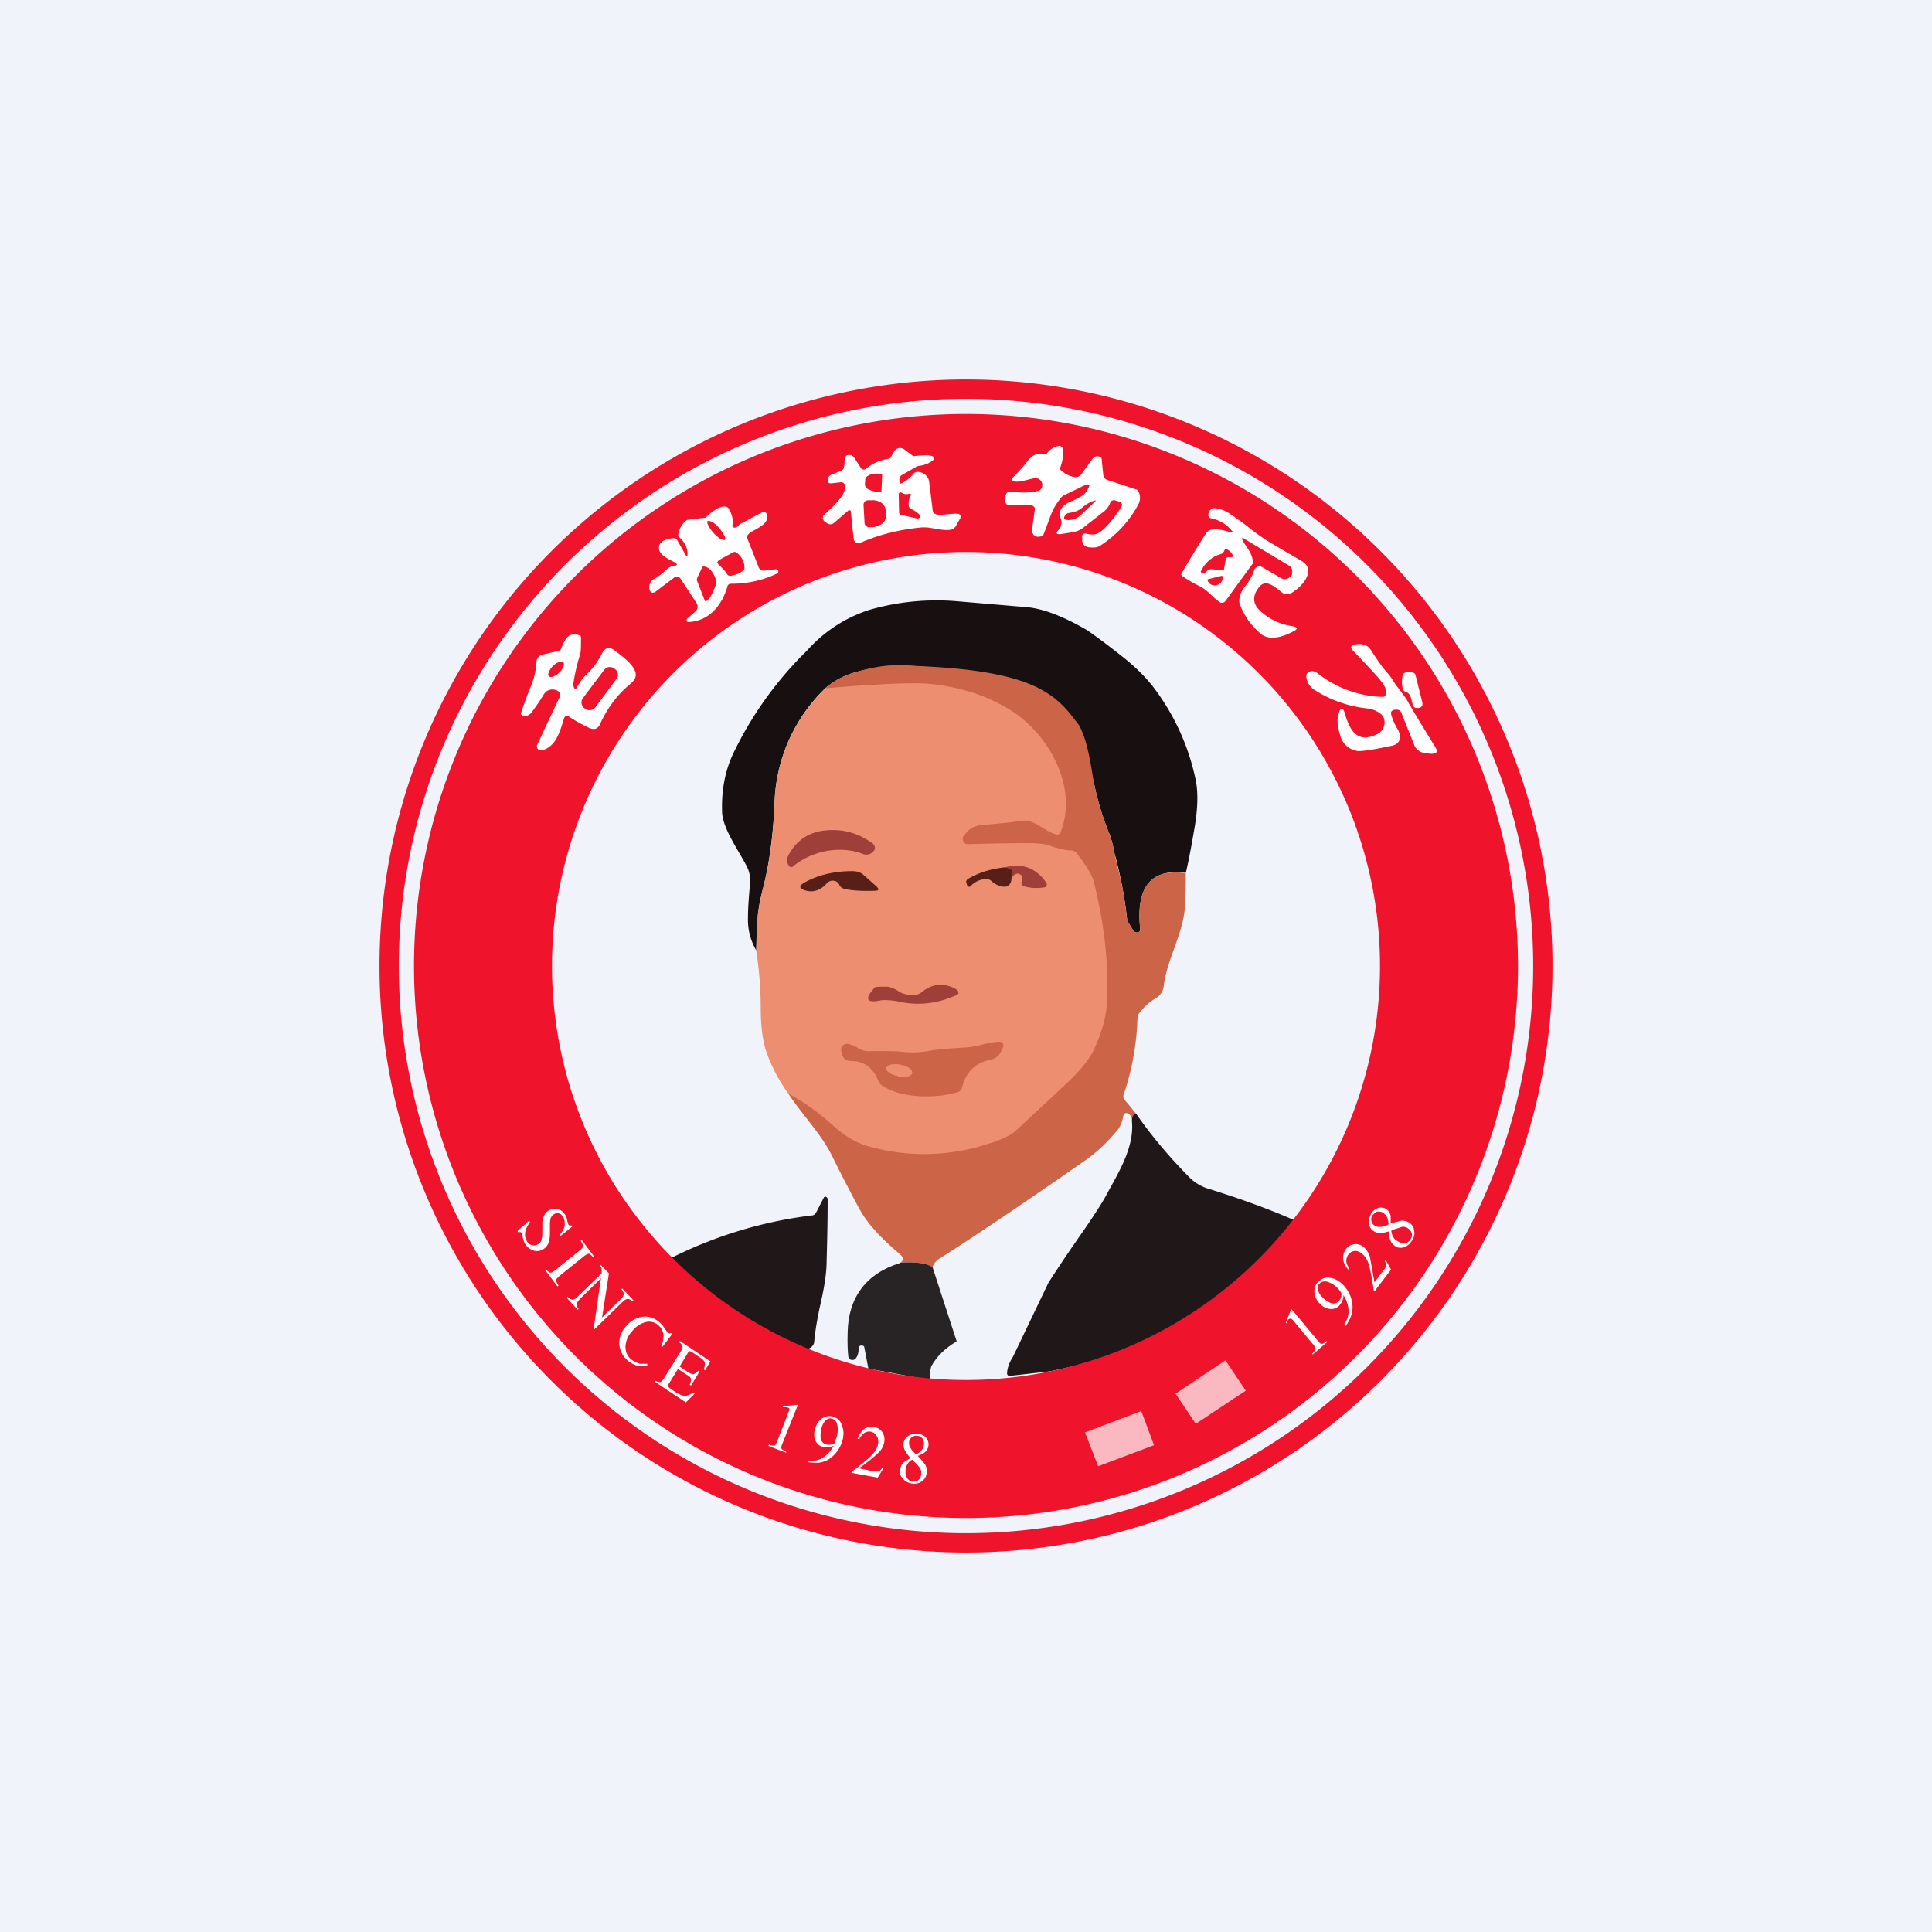
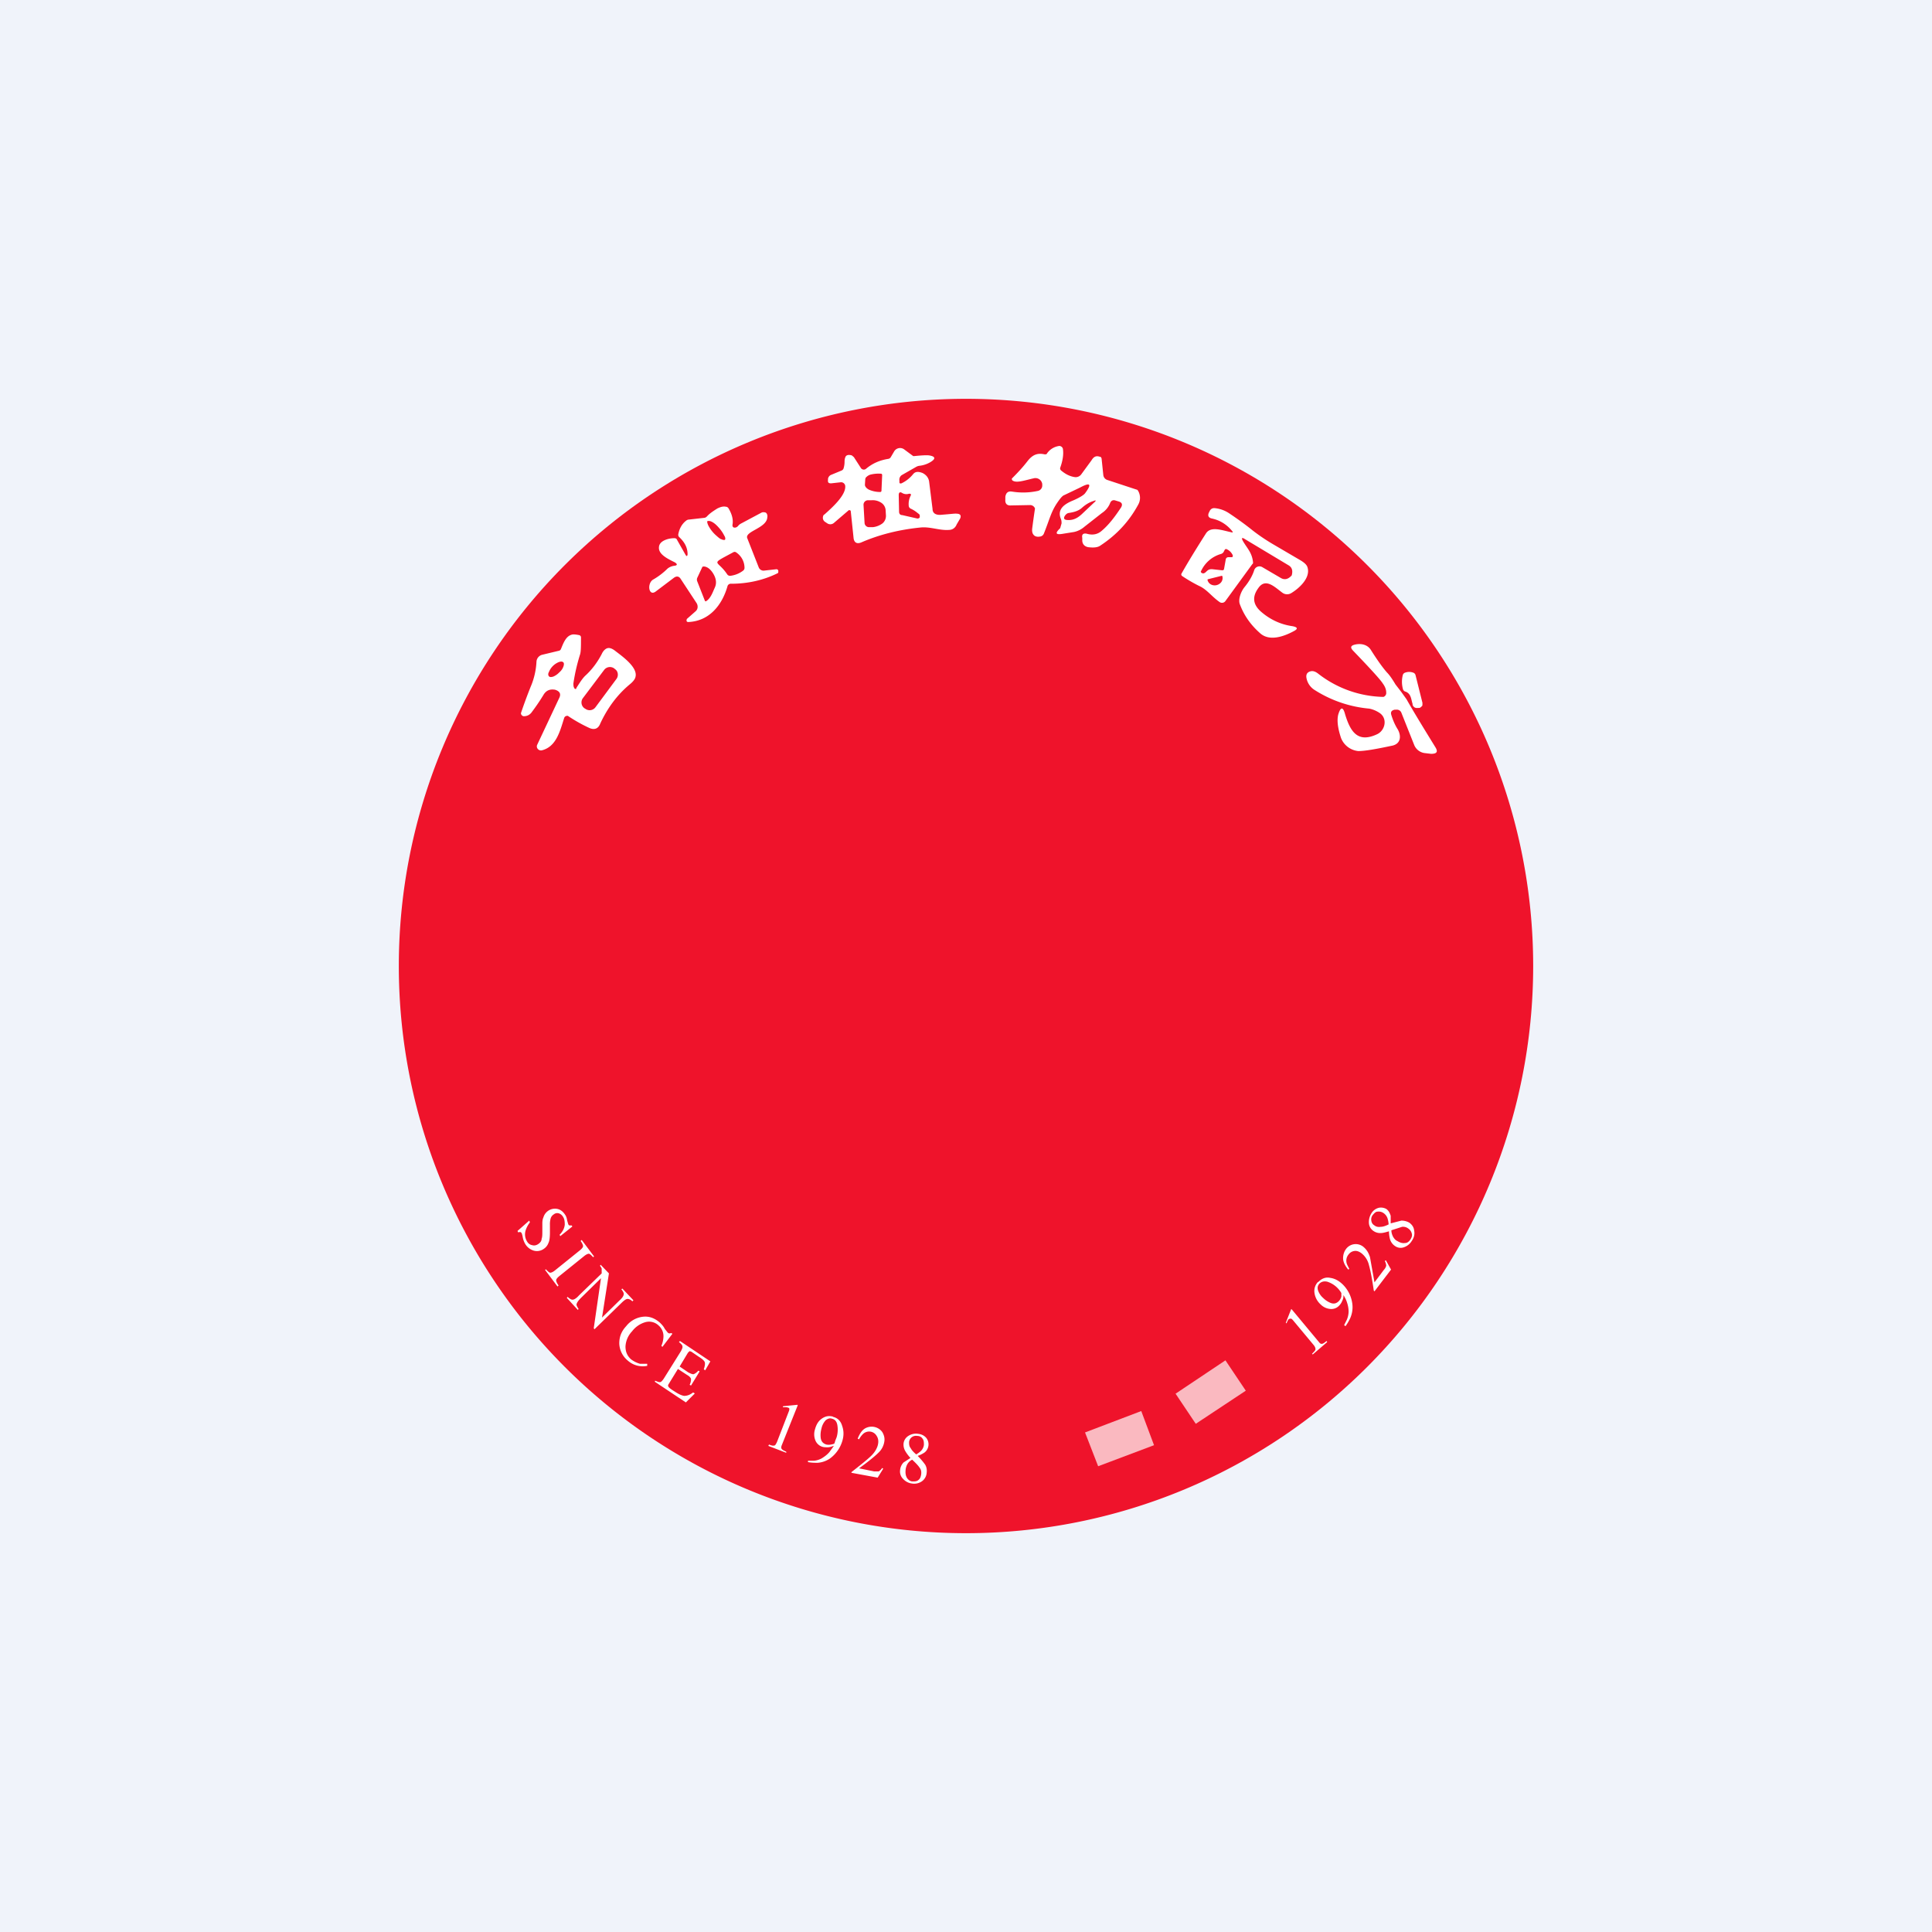
<svg xmlns="http://www.w3.org/2000/svg" width="56" height="56" viewBox="0 0 56 56">
  <path fill="#F0F3FA" d="M0 0h56v56H0z" />
  <path d="M34.37 25.3c-1.01-.13-1.45.41-1.32 1.63v.04l-.02.03a.1.1 0 0 1-.08.03.15.15 0 0 1-.11-.07c-.1-.16-.16-.26-.17-.31a12.3 12.3 0 0 0-.38-1.97 2.56 2.56 0 0 0-.13-.5 8.02 8.02 0 0 1-.45-1.48c-1.04-2.55-4.46-3.94-6.93-3.21-.32.09-.6.24-.86.46a4.83 4.83 0 0 0-1.47 3.34c-.04.93-.15 1.74-.33 2.45-.1.37-.15.67-.16.9l-.04.91c-.17-.3-.25-.61-.24-.95 0-.3.03-.63.06-1a.9.9 0 0 0-.1-.5c-.24-.46-.7-1.1-.71-1.57-.02-.6.08-1.15.3-1.64a10.54 10.54 0 0 1 2.16-3.03 4.1 4.1 0 0 1 1.8-1.18 7.04 7.04 0 0 1 2.58-.25l2 .17c.46.04 1.04.26 1.73.66.15.1.5.35 1.03.77.38.3.67.59.88.86a6.67 6.67 0 0 1 1.25 2.73c.07.35.06.8-.03 1.34-.08.47-.16.92-.26 1.35Z" fill="#170F10" />
-   <path d="M31.25 20.98c.28.45.37 1.23.46 1.72.09.47.24.96.45 1.48.05.15.1.31.13.5l.12.51c.1.35.18.83.26 1.46.01.05.07.15.17.3.02.05.06.07.1.08.07 0 .12-.04.11-.1-.13-1.22.3-1.76 1.32-1.62 0 .32 0 .63-.02.92-.04.83-.52 1.54-.62 2.36a.45.45 0 0 1-.21.33 1.7 1.7 0 0 0-.5.45.27.27 0 0 0-.05.16 7.67 7.67 0 0 1-.4 2.2c-.02.05-.01.1.02.14l.34.41c-.09.02-.12.09-.11.22-.01-.12-.06-.2-.14-.23-.06-.02-.1 0-.12.07a.99.99 0 0 1-.14.38c-.3.37-.6.65-.9.87-1.78 1.24-3.2 2.2-4.27 2.88a.47.47 0 0 0-.22.26c-.17-.12-.49-.16-.94-.13.12-.07.11-.15-.02-.26-.57-.48-.95-.91-1.16-1.3a47.9 47.9 0 0 1-.79-1.53c-.3-.62-.86-1.19-1.27-1.81 6.03-.33 5.86-11.13 1.07-11.75.25-.22.54-.37.86-.46.53-.16.98-.23 1.37-.2 3.75.1 4.43.78 5.1 1.7Z" fill="#CC6447" />
  <path d="M22.85 31.7a4.86 4.86 0 0 1-.64-1.22c-.1-.3-.16-.72-.16-1.26 0-.59-.05-1.14-.13-1.67 0-.32.02-.62.04-.92.01-.22.07-.52.16-.9.18-.7.3-1.51.33-2.44.05-1.3.54-2.41 1.47-3.34 1.54-.13 2.55-.17 3.02-.13.98.1 1.8.39 2.48.85 1.04.72 1.82 2.2 1.32 3.46a.1.1 0 0 1-.1.06c-.3-.06-.51-.31-.82-.39a.73.73 0 0 0-.28 0c-.18.03-.56.07-1.13.12a.61.61 0 0 0-.42.24l-.06.07a.14.14 0 0 0 0 .16c0 .02.03.04.05.06l.08.02c.57-.02 1.16-.03 1.75-.03.28 0 .5.02.67.09.24.08.43.12.57.12.06 0 .1.02.15.07.28.36.45.64.5.82.32 1.28.45 2.48.38 3.59-.03.4-.16.86-.41 1.37-.14.27-.44.62-.92 1.06l-1.27 1.18c-.17.17-.48.31-.92.44a5.91 5.91 0 0 1-3.44.03c-.38-.12-.7-.33-1.02-.63-.38-.34-.8-.64-1.25-.88Z" fill="#EE8E71" />
  <path d="M32.93 32.28c.45.65.96 1.25 1.52 1.82.16.17.37.3.62.37.9.28 1.72.58 2.45.9.06.02.07.07.03.13a12.16 12.16 0 0 1-7.13 4.25l-1.14.13c-.06 0-.09-.02-.09-.08.01-.16.07-.32.17-.47l1.03-2.15c.34-.53.7-1.06 1.08-1.6.27-.4.49-.73.64-1.02.34-.62.77-1.33.7-2.06 0-.13.03-.2.12-.22Z" fill="#201718" />
  <path d="M26.1 36.6c.44-.03.76.01.93.13l.7 2.15c-.34.2-.59.45-.74.73-.03.13-.05.26-.04.39l-1.78-.33-.12-.63c-.01-.06-.17-.05-.16.02 0 .15-.03.26-.1.33-.07.06-.18.03-.2-.06-.02-.17-.03-.4-.02-.72.02-.99.53-1.7 1.52-2Z" fill="#282426" />
-   <path d="m23.66 35.14.22-.43c.02-.02.04-.03.06-.02l.02.01.03.04c0 .2 0 .8-.03 1.81 0 .33-.06.72-.16 1.17-.1.44-.17.83-.2 1.18a.23.23 0 0 1-.12.17.24.24 0 0 1-.22.02c-.56-.24-1.18-.57-1.88-.98a9.53 9.53 0 0 1-1.96-1.56.08.08 0 0 1 .01-.06l.03-.03a12.46 12.46 0 0 1 4.07-1.23c.06 0 .1-.04.13-.1Z" fill="#201718" />
-   <path d="M22.86 24.78c.26-.49.7-.73 1.3-.72.41 0 .8.14 1.15.4.03.03.04.06.05.1 0 .03 0 .07-.03.1-.08.1-.18.13-.3.1l-.16-.06a2.14 2.14 0 0 0-1.88.41c-.04.04-.09.03-.12-.01-.07-.1-.08-.2-.01-.32ZM29.32 25.44l.02-.15c0-.06-.02-.1-.09-.12l-.12-.03c.49-.13.9.01 1.2.45a.08.08 0 0 1-.01.1.09.09 0 0 1-.04.03c-.19.03-.39.03-.6-.03-.06-.01-.08-.05-.07-.11l.02-.09c.01-.06-.01-.12-.07-.15-.07-.04-.15-.01-.24.1Z" fill="#9F3F39" />
  <path d="m29.13 25.14.12.03c.07.02.1.06.09.12l-.02.15c0 .08-.02.15-.06.2-.05.05-.1.07-.18.06a.6.6 0 0 1-.34-.16.22.22 0 0 0-.16-.06.63.63 0 0 0-.45.21.05.05 0 0 1-.07 0l-.02-.01-.03-.09a.1.1 0 0 1 .04-.11c.34-.2.7-.3 1.08-.34ZM24.33 25.65a.2.2 0 0 0-.06-.08.2.2 0 0 0-.1-.04.22.22 0 0 0-.2.07c-.19.21-.4.28-.63.21-.18-.06-.19-.13-.02-.23.4-.22.86-.33 1.38-.33.13 0 .24.03.33.11l.36.32c.1.09.1.14-.04.14-.32.01-.58 0-.8-.04-.11-.01-.19-.06-.22-.13Z" fill="#581E18" />
  <path d="M26.7 28.77c.33-.27.68-.3 1.04-.08l.03.04a.08.08 0 0 1 0 .08l-.04.03c-.57.26-1.15.32-1.73.18a2.1 2.1 0 0 0-.44-.03c-.45.1-.52-.03-.2-.37.02-.02.14-.02.38-.02a.9.9 0 0 1 .33.15c.14.08.3.1.49.08a.3.3 0 0 0 .14-.06Z" fill="#9F3F39" />
-   <path d="M24.92 30.4c.08.05.16.07.25.07.47-.01.77 0 .91.01.32.04.62.03.91-.03.17-.03.5-.06 1.01-.09.33-.02.61-.14.9-.16.17-.02.22.05.15.21l-.03.06a.43.43 0 0 1-.32.25c-.44.09-.71.36-.82.82a.16.16 0 0 1-.1.11c-.64.2-1.67.19-2.22-.19a.28.28 0 0 1-.1-.13c-.16-.39-.43-.58-.81-.58a.24.24 0 0 1-.23-.15c-.06-.15-.05-.26.03-.31.06-.04.14-.05.23 0 .07.02.15.06.24.12Z" fill="#CC6447" />
  <path d="M26.03 31.2c.2.04.4 0 .41-.1.02-.09-.13-.2-.34-.24-.2-.04-.4 0-.41.1-.02.08.13.2.34.23Z" fill="#EE8E71" />
  <path fill-rule="evenodd" d="M28 44a16 16 0 1 0 0-32 16 16 0 0 0 0 32Zm0-4a12 12 0 1 0 0-24 12 12 0 0 0 0 24Z" fill="#EF132B" />
-   <path fill-rule="evenodd" d="M28 45a17 17 0 1 0 0-34 17 17 0 0 0 0 34Zm0-.56a16.44 16.44 0 1 0 0-32.88 16.44 16.44 0 0 0 0 32.88Z" fill="#EF132B" />
+   <path fill-rule="evenodd" d="M28 45Zm0-.56a16.44 16.44 0 1 0 0-32.88 16.44 16.44 0 0 0 0 32.88Z" fill="#EF132B" />
  <path d="M30.35 13.14a.51.51 0 0 1 .33-.21.1.1 0 0 1 .09.02.1.1 0 0 1 .04.07c.02.14 0 .32-.08.54a.08.08 0 0 0 .03.08c.12.1.25.17.4.19a.2.2 0 0 0 .18-.08l.3-.41c.06-.1.13-.14.24-.1.03 0 .04.02.05.05l.05.48a.17.17 0 0 0 .11.14l.85.28c.02 0 .04.02.05.04a.4.4 0 0 1 0 .4c-.26.48-.62.87-1.09 1.18-.08.06-.2.07-.36.05-.1-.02-.16-.08-.17-.18v-.09c-.02-.1.03-.14.13-.12.17.05.32.02.44-.09.19-.16.37-.39.56-.68.04-.08.02-.13-.06-.16l-.1-.03c-.08-.03-.14 0-.17.09a.62.62 0 0 1-.23.27l-.51.4a.67.67 0 0 1-.3.15l-.31.05c-.22.04-.25-.01-.09-.16l.04-.14c0-.04 0-.08-.02-.13-.12-.29.12-.44.37-.54.18-.08.29-.15.33-.2.2-.27.16-.33-.14-.17l-.46.22c-.06.02-.13.11-.23.26-.16.25-.2.45-.36.85a.14.14 0 0 1-.1.09c-.1.02-.17 0-.21-.06-.03-.04-.04-.1-.03-.18a25.42 25.42 0 0 1 .08-.57.15.15 0 0 0-.15-.1l-.54.01c-.12.01-.18-.05-.17-.17v-.08c.02-.12.08-.17.2-.15a2 2 0 0 0 .74-.02.16.16 0 0 0 .13-.17v-.03a.2.2 0 0 0-.23-.17c-.27.06-.49.14-.61.08a.06.06 0 0 1-.04-.07l.02-.02c.15-.15.3-.31.43-.48.14-.18.28-.25.5-.2.03 0 .06 0 .07-.03Zm.5 1.84c-.02.05 0 .08.06.09.18.02.31-.04.45-.17l.36-.34c.06-.05.05-.07-.02-.04-.13.04-.24.11-.34.2-.11.1-.26.13-.39.15a.14.14 0 0 0-.07.04.22.22 0 0 0-.05.07ZM24.66 14.82a.03.03 0 0 0-.03-.03.03.03 0 0 0-.03 0l-.42.36a.16.16 0 0 1-.2.02l-.06-.04a.14.14 0 0 1-.06-.17c0-.02.02-.04.04-.05.2-.18.61-.54.6-.81a.12.12 0 0 0-.14-.12l-.27.03c-.07 0-.1-.02-.09-.1v-.03a.15.15 0 0 1 .1-.12l.29-.12a.1.1 0 0 0 .06-.06.66.66 0 0 0 .03-.2c0-.08.02-.13.04-.16.04-.04.1-.04.17-.02l.06.05.2.31a.1.1 0 0 0 .07.05.1.1 0 0 0 .08-.02c.19-.16.4-.25.65-.29a.1.1 0 0 0 .07-.05l.1-.17a.2.2 0 0 1 .28-.06l.27.2h.03c.2-.02.35-.03.43-.02.19.03.2.1.03.2a.8.8 0 0 1-.3.1.25.25 0 0 0-.1.03l-.42.24a.16.16 0 0 0-.07.16v.05c0 .03.02.04.06.03a.97.97 0 0 0 .34-.27c.06-.07.14-.08.27-.03.1.05.17.13.19.24l.1.8c0 .13.1.19.27.17.26-.02.4-.04.43-.03.1 0 .14.05.1.14l-.1.17c-.04.1-.12.16-.23.16-.27.02-.54-.1-.82-.07-.6.06-1.18.2-1.71.43-.14.06-.22 0-.23-.14l-.08-.76Zm.89-.6.02-.45a.04.04 0 0 0-.03-.04h-.02a.95.95 0 0 0-.3.03.29.29 0 0 0-.1.06.1.1 0 0 0-.04.07l-.01.16c0 .05.04.1.11.14a.8.8 0 0 0 .3.07h.02a.04.04 0 0 0 .05-.03Zm.79.44a.53.53 0 0 1 .06-.3.05.05 0 0 0 0-.04l-.03-.01h-.02a.24.24 0 0 1-.2-.02c-.06-.04-.1-.02-.1.06l.01.48c0 .06.03.1.09.1l.44.1c.03 0 .06-.01.07-.04v-.05c0-.02-.02-.04-.05-.06-.06-.05-.13-.1-.22-.14a.1.1 0 0 1-.05-.08Zm-1.31-.02.03.52a.13.13 0 0 0 .14.12h.1c.1-.01.2-.05.28-.11.07-.06.1-.14.1-.22l-.01-.17a.28.28 0 0 0-.13-.21.45.45 0 0 0-.28-.07h-.11a.13.13 0 0 0-.12.14ZM19.93 16.07c0-.18-.07-.34-.24-.5a.09.09 0 0 1-.03-.08c.03-.16.1-.3.23-.4a.14.14 0 0 1 .08-.03l.44-.05c.03 0 .06-.02.08-.04.08-.09.19-.16.3-.23.1-.05.18-.07.26-.05.03 0 .06.03.07.05.1.17.14.33.11.48 0 .03.01.06.04.07.04.01.08 0 .12-.04a.26.26 0 0 1 .08-.07l.6-.32a.13.13 0 0 1 .09-.01c.03 0 .06.02.07.05.01.02.02.05.01.1-.02.31-.66.4-.58.6l.33.84a.15.15 0 0 0 .15.1l.36-.04a.06.06 0 0 1 .04.01.06.06 0 0 1 .02.05c0 .03 0 .05-.03.06-.41.2-.86.3-1.34.3a.1.1 0 0 0-.1.06c-.15.54-.52 1.03-1.15 1.05a.05.05 0 0 1-.04-.03v-.03l.01-.03.25-.22a.17.17 0 0 0 .06-.11.2.2 0 0 0-.03-.13l-.46-.7c-.05-.08-.12-.09-.2-.03l-.53.4c-.2.14-.25-.24-.07-.35a2 2 0 0 0 .42-.32.39.39 0 0 1 .19-.08c.1-.01.1-.05.02-.1-.2-.1-.48-.23-.46-.44.01-.19.28-.26.44-.26.04 0 .07.01.08.04l.25.44c.03.05.05.05.06-.01Zm1.08-.42c.02-.02.02-.07-.02-.13a1 1 0 0 0-.15-.22c-.07-.08-.17-.18-.28-.2h-.05c-.02.02-.01.06.02.13a1 1 0 0 0 .25.31.8.8 0 0 0 .1.08l.08.03h.05Zm.07 1a.1.1 0 0 0 .09.04.76.76 0 0 0 .37-.15.1.1 0 0 0 .04-.08.54.54 0 0 0-.23-.44.08.08 0 0 0-.1-.01c-.7.38-.46.2-.17.64Zm-.65.76a.03.03 0 0 0 .03.02c.14-.08.2-.27.26-.4s.04-.28-.07-.44c-.07-.1-.15-.16-.24-.17-.03 0-.05 0-.06.03l-.14.3a.13.13 0 0 0 0 .1l.22.56ZM36.02 15.67c.13.23.27.34.3.63 0 .02 0 .04-.02.05l-.78 1.07a.12.12 0 0 1-.17.03c-.23-.16-.37-.37-.6-.47a4.38 4.38 0 0 1-.48-.28c-.03-.02-.04-.05-.02-.08.17-.3.4-.68.7-1.15.14-.23.46-.1.75-.04.03.01.04 0 .02-.03-.16-.2-.36-.32-.59-.37-.1-.02-.13-.08-.09-.17l.02-.04c.03-.07.09-.1.16-.09a.9.9 0 0 1 .41.15c.24.16.46.32.66.48.19.15.41.3.67.45l.7.41c.14.08.22.15.24.23.09.3-.24.6-.47.74a.23.23 0 0 1-.26-.01c-.23-.17-.49-.44-.7-.13-.18.25-.15.47.07.67.26.23.57.38.92.43.16.03.17.08.03.15-.28.15-.7.3-.97.05-.27-.24-.46-.51-.58-.83-.06-.14.03-.38.14-.51.13-.16.22-.32.27-.47a.16.16 0 0 1 .24-.1l.53.31c.1.06.2.05.3-.05a.18.18 0 0 0 .02-.02c.04-.14.01-.24-.1-.3l-1.25-.75c-.09-.06-.11-.04-.07.04Zm-.41.48h.09c.03 0 .04-.02.03-.06a.35.35 0 0 0-.17-.17c-.06-.03-.07.05-.1.09a.14.14 0 0 1-.08.05.91.91 0 0 0-.56.48c-.01.02-.02.03-.01.04.01.03.04.04.08.04l.04-.02c.08-.07.1-.11.22-.1l.27.03c.03 0 .05 0 .06-.04l.05-.28c.01-.04.04-.06.08-.06Zm-.2.54-.4.1a.02.02 0 0 0-.01.02c.04.16.23.2.35.11a.2.2 0 0 0 .08-.22l-.01-.01h-.01ZM16.7 19.95c.08-.12.16-.26.26-.36.2-.18.36-.4.48-.63.04-.09.1-.15.16-.17.06-.02.14 0 .25.09.21.16.64.47.57.74-.01.06-.07.14-.17.22-.36.3-.64.68-.85 1.13-.06.16-.18.2-.34.12a4.44 4.44 0 0 1-.6-.34.1.1 0 0 0-.09.03.1.1 0 0 0-.02.04c-.12.38-.23.83-.65.93a.12.12 0 0 1-.11-.04.11.11 0 0 1-.02-.12l.64-1.36c.06-.12.01-.2-.13-.24h-.01c-.14-.02-.24.03-.31.14-.12.2-.24.37-.36.53-.06.07-.13.1-.22.1a.09.09 0 0 1-.08-.09 14.58 14.58 0 0 1 .28-.76 2.11 2.11 0 0 0 .17-.73.22.22 0 0 1 .16-.2l.5-.12a.08.08 0 0 0 .05-.05c.07-.17.14-.36.3-.41.05-.02.13-.01.23.01.03.01.05.03.05.07 0 .25 0 .42-.03.5-.09.29-.15.56-.19.83 0 .05 0 .1.03.14a.03.03 0 0 0 .03.02.03.03 0 0 0 .03-.02Zm-.37-.75c-.03-.03-.07-.03-.13-.01a.52.52 0 0 0-.17.11.51.51 0 0 0-.12.18c-.03.05-.02.1 0 .12.02.03.07.03.13.01a.51.51 0 0 0 .17-.12c.06-.05.1-.11.12-.17.02-.05.02-.1 0-.12Zm1.53.49a.21.21 0 0 0 .02-.24.21.21 0 0 0-.06-.06l-.01-.01a.21.21 0 0 0-.3.04l-.61.81a.21.21 0 0 0 .04.3l.02.01a.21.21 0 0 0 .3-.04l.6-.81ZM40.33 20.73c.04.13.1.28.19.42.1.19.08.4-.15.46-.47.1-.8.16-1 .16a.6.6 0 0 1-.5-.38c-.1-.3-.12-.52-.08-.68.07-.23.14-.23.2 0 .15.49.36.84.93.57.23-.11.31-.46.06-.62a.83.83 0 0 0-.29-.12 3.53 3.53 0 0 1-1.6-.55.52.52 0 0 1-.22-.33c-.02-.1.01-.17.11-.2.07-.02.14 0 .22.06a3.17 3.17 0 0 0 1.9.68.12.12 0 0 0 .08-.13c0-.09-.04-.18-.1-.26-.06-.1-.35-.42-.87-.96-.07-.08-.06-.13.04-.16a.56.56 0 0 1 .19-.02c.13.01.23.07.29.16.17.27.33.5.47.66.08.08.16.2.25.35l.17.22.15.21c.18.32.46.78.83 1.38.09.14.05.2-.12.2l-.17-.02a.38.38 0 0 1-.32-.24l-.37-.93a.14.14 0 0 0-.14-.09h-.05c-.1.02-.13.07-.1.16ZM40.95 20.42c-.05-.14-.04-.3-.2-.37a.11.11 0 0 1-.08-.06.79.79 0 0 1-.01-.42.1.1 0 0 1 .06-.07.34.34 0 0 1 .25 0 .1.1 0 0 1 .06.07l.2.8v.05c0 .02 0 .04-.02.05a.1.1 0 0 1-.03.03.08.08 0 0 1-.05.02h-.03c-.08.01-.13-.02-.16-.1ZM15.36 35.43a.77.77 0 0 0-.12.22.39.39 0 0 0 .04.34c.03.05.08.09.14.1.06.02.12.01.18-.03s.1-.09.1-.16c.02-.04.02-.12.02-.24v-.2c0-.07.01-.13.03-.17a.35.35 0 0 1 .4-.25c.1.02.17.08.23.17.03.04.05.1.06.17l.03.1c.01.03.03.04.04.04h.06l.02.03-.35.28-.02-.04c.1-.1.14-.2.15-.29 0-.1-.01-.17-.05-.23a.22.22 0 0 0-.12-.1.16.16 0 0 0-.15.03.21.21 0 0 0-.09.12.64.64 0 0 0-.02.19v.21c0 .13-.01.24-.04.3a.35.35 0 0 1-.14.18.34.34 0 0 1-.29.05.43.43 0 0 1-.25-.2.6.6 0 0 1-.07-.2.74.74 0 0 0-.03-.11c-.02-.02-.03-.03-.05-.03l-.05.01-.02-.04.34-.3.02.05Zm.46 1.36c.06.06.1.1.13.1s.08-.02.14-.07l.72-.58c.06-.05.09-.09.09-.12s-.02-.08-.07-.15l.03-.03.36.48-.03.02c-.05-.06-.1-.1-.12-.1-.03 0-.08.02-.14.07l-.72.58c-.06.05-.09.09-.09.12s.02.08.07.15l-.03.03-.36-.48.02-.02Zm.63.8c.07.06.12.09.16.08.03 0 .1-.04.17-.12l.66-.64v-.14a.3.3 0 0 0-.05-.08l.02-.03.24.25-.2 1.28.5-.49c.09-.08.13-.14.13-.2 0-.02-.02-.07-.07-.13l.03-.02.32.34-.03.03c-.05-.05-.1-.07-.14-.07-.04 0-.1.04-.18.12l-.78.76-.02-.03.21-1.45-.58.57c-.08.08-.12.14-.13.19 0 .03.02.07.06.13l-.02.03-.32-.35.02-.03Zm2.68.75c.05.05.1.1.14.18l.08.1a.1.1 0 0 0 .05.03l.06-.01.03.02-.29.38-.03-.03a.72.72 0 0 0 .06-.25.41.41 0 0 0-.14-.34.4.4 0 0 0-.37-.1.74.74 0 0 0-.4.27.69.69 0 0 0-.19.44c0 .15.05.27.16.37.08.06.16.1.26.13h.21v.06a.65.65 0 0 1-.56-.15.67.67 0 0 1-.25-.5c0-.19.06-.35.2-.5a.72.72 0 0 1 .46-.27c.19-.03.36.03.52.17Zm-.14 1.68c.07.03.12.05.15.04.02 0 .06-.04.1-.1l.5-.8c.03-.06.05-.1.04-.14 0-.03-.04-.07-.1-.12l.03-.03.88.59-.15.26-.04-.03c.03-.09.04-.15.03-.2-.01-.04-.07-.1-.17-.16l-.22-.15c-.03-.01-.05-.02-.06-.01l-.04.04-.24.4.25.17c.08.04.13.06.16.05a.35.35 0 0 0 .13-.1l.04.02-.25.41-.04-.02a.37.37 0 0 0 .04-.17c-.01-.04-.05-.08-.12-.12l-.26-.17-.27.44c-.02.03-.02.06 0 .08.01.02.07.07.17.13.12.08.21.12.28.13.07 0 .16-.02.26-.1l.05.03-.26.26-.9-.6.01-.03Zm4.13.7v.02l-.46 1.15c-.02.05-.02.09 0 .11.02.03.07.05.13.08v.03l-.52-.2.02-.04c.07.03.12.04.15.03.03 0 .05-.04.08-.1l.34-.88a.19.19 0 0 0 .02-.08c0-.02-.01-.03-.04-.04a.2.2 0 0 0-.06-.01.9.9 0 0 0-.09 0l.01-.03.4-.04h.02Zm.83 1.15c.04.01.1.01.14 0 .06-.01.09-.02.1-.04l.02-.07.04-.1a.78.78 0 0 0 .02-.36c-.02-.1-.07-.16-.16-.18-.06-.02-.11 0-.17.04a.5.5 0 0 0-.13.25.7.7 0 0 0-.02.28c.02.1.07.15.16.18Zm.2-.8c.13.03.22.12.26.26.05.14.05.28.01.42a.97.97 0 0 1-.37.53.73.73 0 0 1-.35.12c-.08 0-.17 0-.28-.02v-.04h.18a.58.58 0 0 0 .22-.07c.08-.05.15-.1.22-.18l.13-.18-.04.01a.4.4 0 0 1-.19.03.4.4 0 0 1-.09-.01.32.32 0 0 1-.22-.2.47.47 0 0 1-.01-.3c.04-.15.1-.25.2-.32s.2-.09.32-.06Zm.53 1.6c.28-.22.48-.38.58-.48.1-.1.17-.22.19-.33.02-.1 0-.18-.04-.24a.25.25 0 0 0-.16-.12.26.26 0 0 0-.23.06.6.6 0 0 0-.12.16l-.04-.02c.06-.15.13-.25.22-.3a.39.39 0 0 1 .26-.04c.1.02.19.08.24.16.05.09.07.18.05.28a.55.55 0 0 1-.16.3c-.1.1-.28.25-.57.46l.44.09h.13a.3.3 0 0 0 .1-.1l.03.02-.16.26-.76-.14v-.03Zm1.77.27c.07 0 .13 0 .18-.05.04-.03.06-.09.07-.15.01-.08 0-.14-.04-.19-.03-.05-.1-.13-.22-.24a.32.32 0 0 0-.14.13.43.43 0 0 0-.05.16c-.01.1 0 .17.04.24.04.06.1.1.16.1Zm.1-.78a.66.66 0 0 0 .14-.1.3.3 0 0 0 .09-.18c0-.07 0-.13-.04-.18-.03-.05-.09-.08-.16-.08a.2.2 0 0 0-.23.18c0 .06 0 .12.05.18.03.06.09.12.16.18Zm-.16.1a1.15 1.15 0 0 1-.15-.2.37.37 0 0 1-.05-.22.3.3 0 0 1 .14-.22.4.4 0 0 1 .28-.06c.1.01.18.05.24.12a.3.3 0 0 1-.05.42.88.88 0 0 1-.2.1c.1.1.18.2.22.26.04.07.05.15.04.23a.33.33 0 0 1-.13.24.39.39 0 0 1-.3.07.41.41 0 0 1-.25-.13.3.3 0 0 1-.09-.26.36.36 0 0 1 .1-.22l.2-.13Zm11.04-4.31h.01l.79.95c.03.04.06.06.09.05.03 0 .07-.03.13-.08l.02.03-.42.36-.02-.02c.06-.06.1-.1.1-.13s-.01-.07-.05-.12l-.6-.72a.18.18 0 0 0-.06-.05l-.06.01a.21.21 0 0 0-.04.06 1 1 0 0 0-.03.07l-.02-.02.15-.38v-.01Zm1.38-.24a.3.3 0 0 0 .07-.13v-.1a.73.73 0 0 0-.41-.33c-.1-.02-.17 0-.23.06-.04.05-.06.1-.04.18a.5.5 0 0 0 .15.23c.07.07.15.12.23.15.09.03.16.01.23-.06Zm-.6-.55c.1-.1.21-.15.35-.12.14.02.26.09.37.2a.96.96 0 0 1 .27.57.78.78 0 0 1-.06.39 1.3 1.3 0 0 1-.14.24l-.04-.03.08-.16a.63.63 0 0 0 .05-.23c0-.1-.02-.19-.05-.28a.86.86 0 0 0-.1-.2v.04c0 .06-.03.12-.06.18a.42.42 0 0 1-.06.08.31.31 0 0 1-.27.1.44.44 0 0 1-.27-.13.55.55 0 0 1-.18-.34.38.38 0 0 1 .1-.31Zm1.61.25c-.05-.35-.1-.6-.14-.74a.62.62 0 0 0-.2-.33c-.07-.06-.15-.09-.22-.08a.25.25 0 0 0-.17.1.28.28 0 0 0-.06.24c.01.05.04.1.08.18l-.03.02c-.1-.12-.15-.23-.15-.33s.03-.19.08-.26a.35.35 0 0 1 .52-.06c.08.07.14.16.18.29l.13.73.27-.36a.28.28 0 0 0 .07-.12c0-.03-.01-.08-.04-.14l.03-.02.15.27-.48.63-.02-.02Zm1.06-1.48c.04-.06.06-.12.04-.18a.24.24 0 0 0-.1-.14.25.25 0 0 0-.18-.05l-.31.1c0 .07.02.13.05.19.03.05.07.1.12.12.08.05.15.07.22.06.07 0 .12-.04.16-.1Zm-.63-.44a.7.7 0 0 0-.03-.17.3.3 0 0 0-.12-.16.24.24 0 0 0-.17-.04c-.06 0-.1.05-.15.11a.21.21 0 0 0-.03.16c.01.06.04.1.09.13.05.04.11.05.18.04.07 0 .15-.03.23-.07Zm.01.2c-.1.03-.18.05-.23.05a.34.34 0 0 1-.22-.06.3.3 0 0 1-.13-.21c-.01-.1.01-.2.07-.3a.35.35 0 0 1 .21-.16c.08-.02.16 0 .22.03.07.05.1.11.13.2v.22l.31-.08c.08 0 .16.02.23.06.08.06.13.13.14.23.02.1 0 .2-.07.3a.42.42 0 0 1-.22.18.28.28 0 0 1-.26-.03.36.36 0 0 1-.15-.2.95.95 0 0 1-.03-.24Z" fill="#fff" />
  <path d="m31.45 41.52 1.63-.62.37.99-1.62.61-.38-.98ZM34.07 40.4l1.45-.97.59.88-1.45.96-.59-.88Z" fill="#fff" fill-opacity=".7" />
</svg>